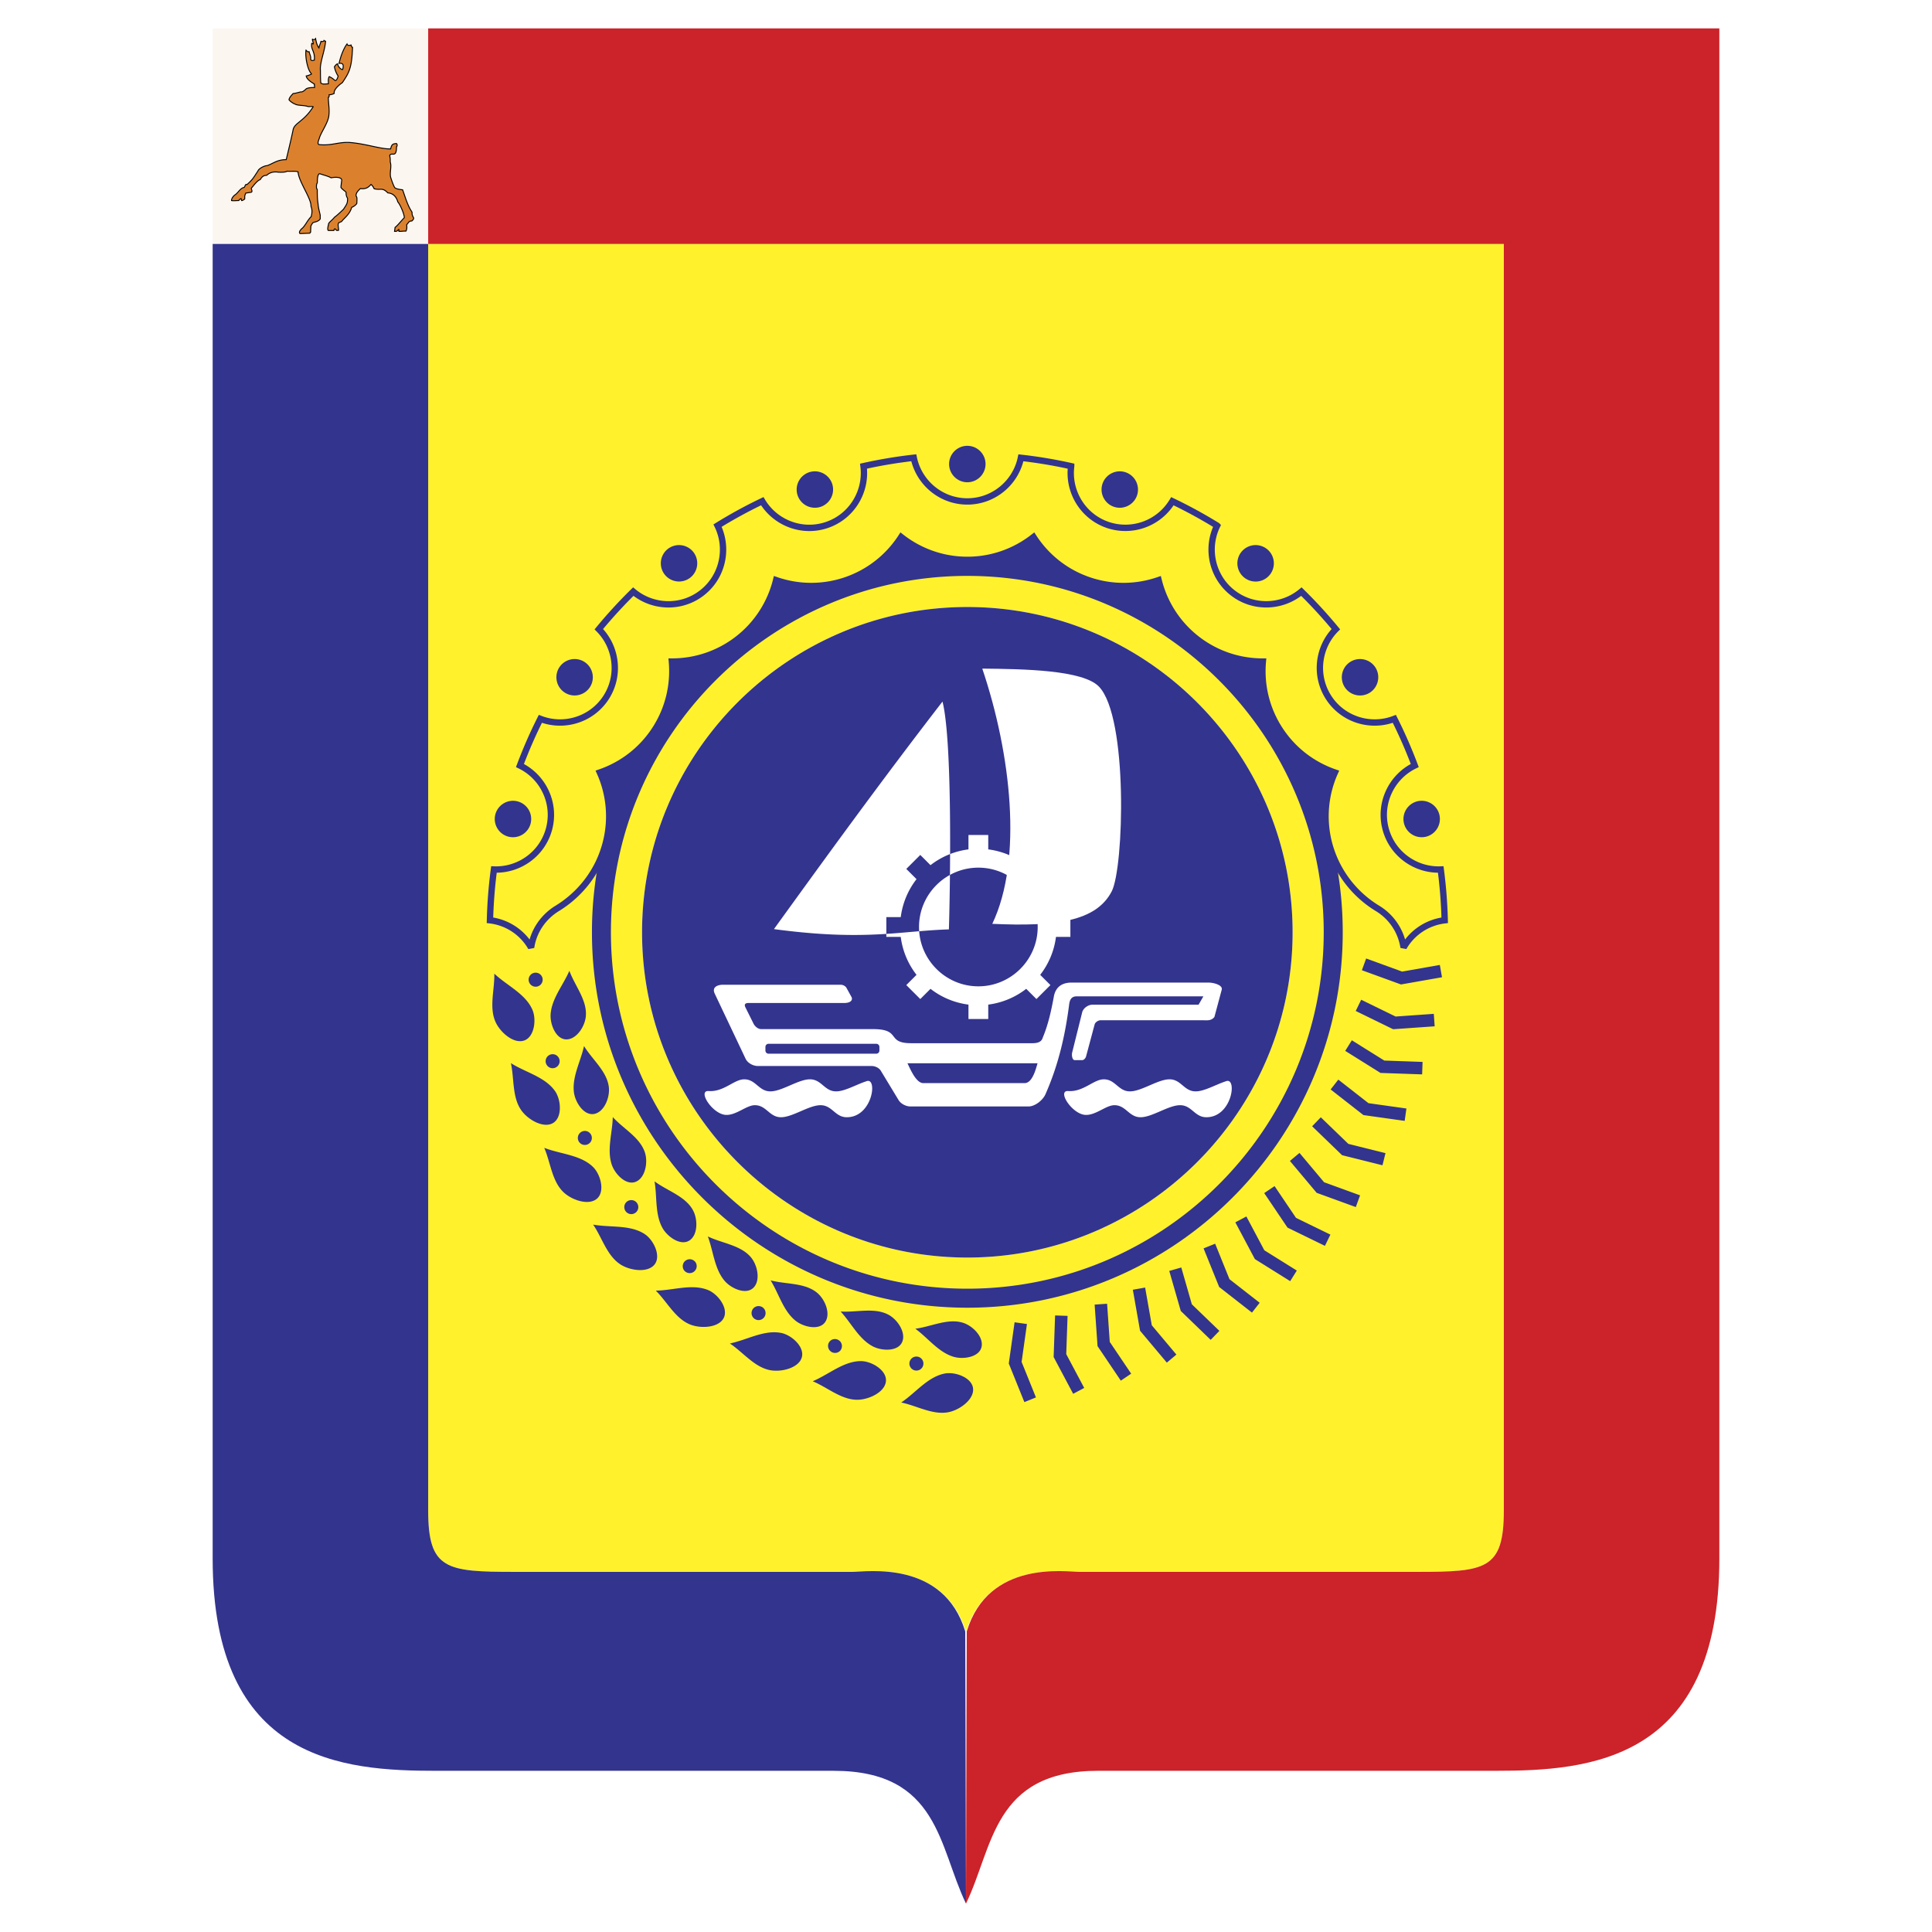
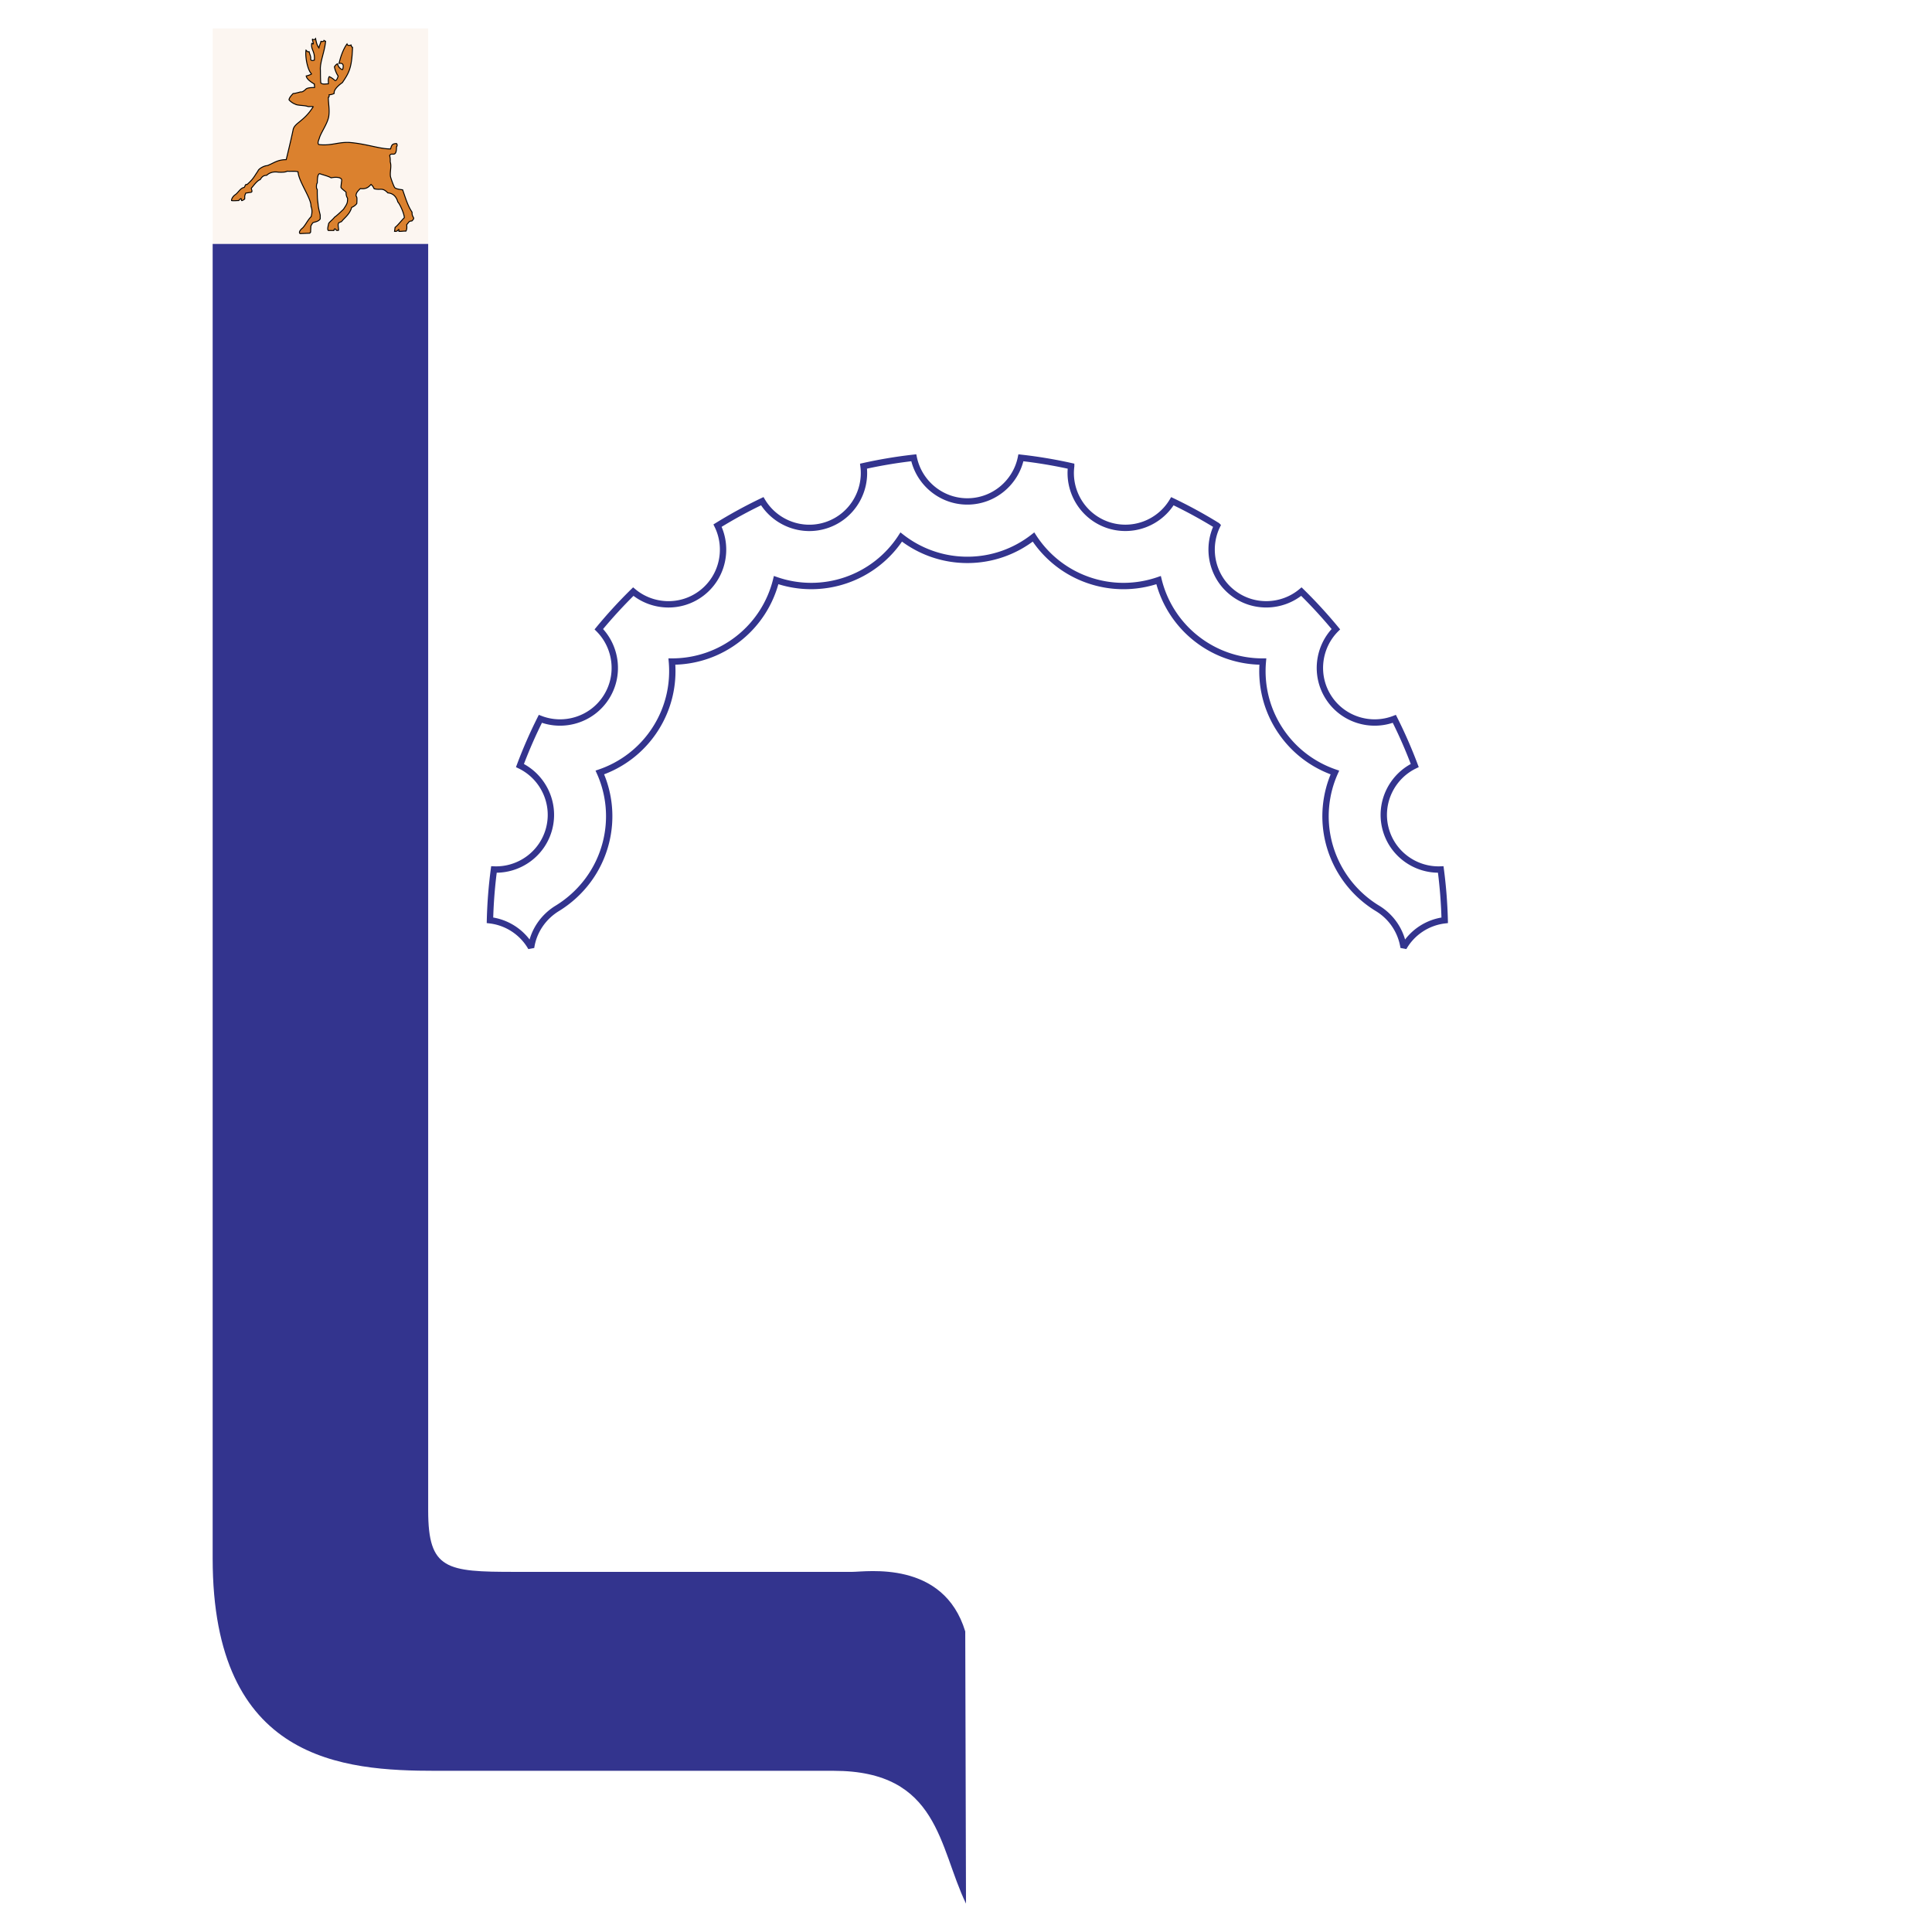
<svg xmlns="http://www.w3.org/2000/svg" width="2500" height="2500" viewBox="0 0 192.756 192.756">
  <path fill-rule="evenodd" clip-rule="evenodd" fill="#fff" d="M0 0h192.756v192.756H0V0z" />
  <path fill-rule="evenodd" clip-rule="evenodd" fill="#fcf6f1" d="M21.218 2.837h21.501v21.5H21.218v-21.5z" />
-   <path d="M96.377 162.77c2.244-7.156 9.947-5.945 11.353-5.945h33.654c6.822 0 8.652-.215 8.652-6.111V24.337H42.719v126.375c0 5.896 1.83 6.111 8.651 6.111h33.655c1.406.001 9.11-1.21 11.352 5.947z" fill-rule="evenodd" clip-rule="evenodd" fill="#fff22d" />
  <path d="M96.51 60.562c17.875 0 32.453 14.579 32.453 32.452 0 17.874-14.578 32.452-32.453 32.452-17.874 0-32.452-14.578-32.452-32.452 0-17.873 14.578-32.452 32.452-32.452z" fill-rule="evenodd" clip-rule="evenodd" fill="#fff" />
-   <path d="M96.51 57.457c19.585 0 35.558 15.974 35.558 35.558 0 19.585-15.973 35.558-35.558 35.558S60.952 112.6 60.952 93.015 76.925 57.457 96.51 57.457zM59.703 86.102a10.67 10.67 0 0 0 .141-9.031c2.188-.751 4.151-2.209 5.505-4.293s1.887-4.47 1.683-6.775a10.68 10.68 0 0 0 6.604-2.267 10.674 10.674 0 0 0 3.797-5.859 10.67 10.67 0 0 0 6.981.006 10.674 10.674 0 0 0 5.498-4.303c1.823 1.427 4.115 2.279 6.6 2.279s4.776-.852 6.598-2.279c1.26 1.942 3.148 3.495 5.498 4.304s4.795.75 6.982-.006a10.667 10.667 0 0 0 3.797 5.859 10.673 10.673 0 0 0 6.604 2.267c-.205 2.306.328 4.692 1.682 6.776s3.316 3.542 5.506 4.293a10.685 10.685 0 0 0 .143 9.04c.424 2.238.643 4.546.643 6.904 0 20.628-16.824 37.454-37.453 37.454s-37.453-16.826-37.453-37.454a36.906 36.906 0 0 1 .644-6.915z" fill-rule="evenodd" clip-rule="evenodd" fill="#33348e" />
  <path d="M140.037 94.531a5.47 5.47 0 0 1 4.102-2.715 48.349 48.349 0 0 0-.396-5.067c-2.531.104-4.885-1.582-5.521-4.134-.635-2.548.648-5.139 2.928-6.238a47.707 47.707 0 0 0-2.037-4.657c-2.357.912-5.121.082-6.549-2.118-1.424-2.193-1.064-5.045.715-6.828a48.231 48.231 0 0 0-3.439-3.748c-1.93 1.613-4.803 1.723-6.861.114-2.064-1.612-2.65-4.432-1.545-6.697a47.6 47.6 0 0 0-4.463-2.436 5.474 5.474 0 0 1-6.463 2.362c-2.484-.855-3.959-3.345-3.637-5.856a47.025 47.025 0 0 0-5.014-.839c-.512 2.48-2.717 4.354-5.345 4.354-2.629 0-4.834-1.876-5.346-4.357a47.497 47.497 0 0 0-5.012.838c.324 2.513-1.151 5.005-3.637 5.861-2.481.854-5.17-.195-6.466-2.366a47.488 47.488 0 0 0-4.462 2.437c1.108 2.266.521 5.087-1.543 6.7-2.06 1.61-4.932 1.5-6.863-.115a48.402 48.402 0 0 0-3.437 3.749c1.778 1.783 2.139 4.635.714 6.828-1.428 2.199-4.192 3.029-6.548 2.117a47.477 47.477 0 0 0-2.036 4.658c2.278 1.099 3.561 3.689 2.926 6.237-.636 2.552-2.989 4.237-5.521 4.134a47.273 47.273 0 0 0-.397 5.066 5.47 5.47 0 0 1 4.104 2.72c.247-1.682 1.258-3.092 2.636-3.923 2.327-1.436 4.127-3.737 4.837-6.587a10.67 10.67 0 0 0-.614-6.954c2.188-.751 4.151-2.209 5.505-4.293s1.887-4.47 1.683-6.775a10.68 10.68 0 0 0 6.604-2.267 10.674 10.674 0 0 0 3.797-5.859 10.67 10.67 0 0 0 6.981.006 10.674 10.674 0 0 0 5.498-4.303c1.823 1.427 4.115 2.279 6.6 2.279s4.776-.852 6.598-2.279c1.26 1.942 3.148 3.495 5.498 4.304s4.795.75 6.982-.006a10.667 10.667 0 0 0 3.797 5.859 10.673 10.673 0 0 0 6.604 2.267c-.205 2.306.328 4.692 1.682 6.776s3.316 3.542 5.506 4.293a10.685 10.685 0 0 0-.615 6.955 10.797 10.797 0 0 0 4.889 6.615 5.532 5.532 0 0 1 2.581 3.888z" fill="none" stroke="#33348e" stroke-width=".634" stroke-miterlimit="2.613" />
  <path d="M96.303 162.77c-2.168-7.156-9.873-5.945-11.277-5.945H51.371c-6.829 0-8.651-.215-8.651-6.111V24.337H21.217V155.49c0 20.27 13.053 21.184 22.289 21.184h39.676c10.514 0 10.466 7.613 13.196 13.248l-.075-27.152z" fill-rule="evenodd" clip-rule="evenodd" fill="#33348e" />
-   <path d="M96.452 162.77c2.169-7.156 9.872-5.945 11.278-5.945h33.654c6.822 0 8.652-.215 8.652-6.111V24.337H42.719V2.834h128.82V155.49c0 20.266-13.055 21.182-22.289 21.182h-39.676c-10.514 0-10.465 7.615-13.196 13.25l.074-27.152z" fill-rule="evenodd" clip-rule="evenodd" fill="#cc2229" />
  <path d="M29.92 23.306l.996-.041c.019-.021.019-.083.074-.103 0-.021.019-.618.037-.639.129-.207.074-.165.203-.31.11-.062.534-.082.719-.371v-.391c-.11-.454-.185-.701-.221-1.154-.074-.454-.074-.907-.074-1.401-.11-.042-.11-.516 0-.639.019-.041-.037-.928.258-.928.166.083.811.227 1.125.413.59-.124 1.106-.021 1.051.268 0 .042-.074.577-.074.68.074.165.442.392.516.495-.019.412.147.577.147.598 0 .474-.037.536-.405 1.092-.443.433-.774.721-.885.783-.239.309-.571.515-.608.68 0 .103-.166.556-.018.659h.553c.037-.268.185-.144.222-.041.092.062.184.021.239.021.037-.227-.129-.577.037-.763.018 0 .129-.062.258-.103.258-.35.83-.721 1.014-1.422.129-.042.405-.207.516-.392.037-.66 0-.619-.073-.742-.019-.227.073-.412.424-.742.626.083.848-.186 1.069-.412.166.144.203.227.313.433.701.165.792-.165 1.364.412.332.021.793.186.996.907.221.227.646 1.196.646 1.567-.295.288-.646.762-.922.968l-.055.392c.295.041.332-.145.424-.186.014.041.014.165.014.186.203.02.479-.042.7-.021.092-.165.111-.35.074-.639.24-.268.221-.371.516-.371.074-.082.185-.165.185-.288-.092-.227-.166-.227-.166-.598-.424-.618-.646-1.401-.94-2.226-.332-.041-.7-.103-.792-.227-.147-.227-.424-1.051-.424-1.133-.055-.515.129-.969-.019-1.422 0-.207.019-.309-.055-.639.184-.392.682.309.682-.865a.248.248 0 0 0 0-.33c-.424.021-.479.124-.59.536-1.032.02-2.378-.495-4.037-.639-1.143-.083-1.862.35-3.115.206-.166-.083-.056-.371.037-.619.148-.577.903-1.566.958-2.308.074-.618-.055-1.154-.055-1.793.11 0 .074-.165.074-.247.147 0 .405-.062.516-.144-.092-.351.479-.845.811-1.072.645-.969.94-1.401 1.014-3.524-.129-.062-.129-.062-.129-.227-.037-.021-.332.165-.424-.104-.387.516-.664 1.36-.793 1.938.019.021.608-.186.351.639a.786.786 0 0 1-.499-.599c-.184.062-.295.289-.313.289.018.207.184.68.369.928 0 .021-.129.515-.313.454a2.046 2.046 0 0 0-.571-.392c-.166.247-.055.618-.092.721-.35 0-.46.083-.737-.062-.055 0-.055-1.34-.055-1.278-.074-.783.424-1.855.516-2.906-.074 0-.092-.041-.129-.083.037 0-.221.206-.332.062-.018.186-.166.454-.203.68-.185-.227-.276-.598-.332-.927-.074.103-.185.144-.313.062-.037.103.111.35.074.474-.037 0-.129-.062-.147-.062-.111.618.35.804.258 1.669-.019 0-.258.144-.369-.062.055-.351-.129-.536-.147-.804-.111.145-.258-.083-.313-.124-.111.68.184 2.102.572 2.37a1.815 1.815 0 0 1-.553.206c.074.474.958.845.811.825 0 .124.037.206.019.33-.203 0-.664 0-.848.144-.221.227-.424.33-.535.289-.074.021-.589.165-.756.165-.224.248-.371.412-.408.618.092.145.405.371.608.433.24.165.922.103 1.29.247.185.021.369-.041.516.021-.94 1.505-1.898 1.607-2.009 2.329-.202.969-.534 2.329-.682 2.947-.885 0-1.235.351-1.898.598-.295 0-.867.31-.922.536-.387.557-.461.804-1.106 1.36-.203-.103-.166.288-.313.288-.369.083-.571.557-.885.742-.221.165-.35.433-.332.557.185.041.516 0 .719 0 .037-.062.203-.227.24-.186.037.062 0 .103.037.165 0 .103.276-.103.313-.124.037-.288-.055-.206.111-.598l.534-.082c.203-.062-.037-.351.037-.433.037 0 .553-.762.866-.825.185-.309.35-.433.645-.433.313-.288.701-.392 1.198-.309-.166-.021.627.062.848-.103.369.041.774-.041 1.087.062.055.969 1.346 2.68 1.29 3.442.129.33.129.618.019 1.03-.387.371-.627.989-.958 1.216-.111.126-.295.311-.166.476z" fill-rule="evenodd" clip-rule="evenodd" fill="#db812e" stroke="#000" stroke-width=".096" stroke-miterlimit="2.613" />
-   <path d="M76.679 104.139h10.748c.172 0 .312.141.312.312v.365c0 .172-.14.312-.312.312H76.679a.313.313 0 0 1-.312-.312v-.365c0-.172.14-.312.312-.312zm13.859 1.945h12.978c-.172.586-.516 1.979-1.293 1.979H92.117c-.731-.001-1.312-1.442-1.579-1.979zM77.217 92.698c5.148-7.12 10.666-14.741 16.816-22.701.984 3.869.788 17.775.639 22.728-4.954.158-8.348 1.189-17.455-.027zm25.168-6.38a7.76 7.76 0 0 0-3.787-1.575v-1.437h-1.974v1.437a7.77 7.77 0 0 0-3.787 1.575l-1.02-1.021-1.396 1.396 1.021 1.021a7.765 7.765 0 0 0-1.574 3.787H88.43v1.973h1.437a7.759 7.759 0 0 0 1.575 3.786l-1.021 1.021 1.396 1.395 1.021-1.02a7.765 7.765 0 0 0 3.786 1.574v1.438h1.974v-1.438a7.778 7.778 0 0 0 3.787-1.574l1.02 1.02 1.396-1.395-1.021-1.02a7.766 7.766 0 0 0 1.576-3.788h1.436V91.5h-1.436a7.766 7.766 0 0 0-1.576-3.788l1.021-1.02-1.396-1.396-1.02 1.022zm-4.774.248c3.26 0 5.92 2.66 5.92 5.92s-2.66 5.921-5.92 5.921c-3.261 0-5.921-2.661-5.921-5.921s2.66-5.92 5.921-5.92zM84.949 99.461l-.494-.895c-.105-.193-.357-.318-.577-.318H72.11c-.399 0-1.14.174-.798.895l3.08 6.496c.203.426.75.717 1.222.717h11.349c.343 0 .738.178.915.471l1.769 2.92c.234.387.743.645 1.197.645h11.766c.656 0 1.436-.625 1.699-1.225 1.318-2.992 1.971-5.918 2.365-8.979.062-.494.266-.764.691-.781h12.697l-.48.832h-10.594c-.424 0-.916.352-1.018.762l-.998 4.006c-.064.262-.004.764.264.764h.727c.182 0 .348-.199.395-.373l.852-3.182c.066-.24.367-.428.617-.428h10.105c.426 0 .91.1 1.232-.33l.719-2.682c.17-.49-.791-.742-1.285-.742h-13.549c-1.049-.037-1.678.395-1.887 1.293-.262 1.41-.547 2.82-1.139 4.229-.109.389-.492.525-1.008.525H90.918c-2.552 0-.932-1.406-3.818-1.406H75.943c-.313 0-.625-.268-.764-.547l-.806-1.621c-.199-.4.129-.438.306-.438h9.552c.687-.001.87-.333.718-.608zM96.51 60.562c17.875 0 32.453 14.579 32.453 32.452 0 17.874-14.578 32.452-32.453 32.452-17.874 0-32.452-14.578-32.452-32.452 0-17.873 14.578-32.452 32.452-32.452zm-25.801 48.292c1.514.104 2.526-1.17 3.544-1.17 1.164 0 1.444 1.203 2.608 1.203s2.784-1.203 3.948-1.203 1.445 1.203 2.608 1.203c.873 0 2.002-.676 3-1.002 1.183-.516.666 3.596-1.942 3.582-1.164-.006-1.445-1.201-2.608-1.201-1.164 0-2.784 1.201-3.948 1.201s-1.445-1.201-2.608-1.201c-.837 0-1.849 1.01-2.878.969-1.346-.053-2.887-2.464-1.724-2.381zm35.873 0c1.514.104 2.525-1.17 3.545-1.17 1.162 0 1.443 1.203 2.607 1.203s2.785-1.203 3.949-1.203c1.162 0 1.443 1.203 2.607 1.203.873 0 2.002-.676 3-1.002 1.184-.516.666 3.596-1.943 3.582-1.162-.006-1.443-1.201-2.607-1.201s-2.783 1.201-3.947 1.201-1.445-1.201-2.609-1.201c-.836 0-1.848 1.01-2.877.969-1.348-.053-2.887-2.464-1.725-2.381z" fill-rule="evenodd" clip-rule="evenodd" fill="#33348e" />
  <path d="M98.002 66.707c2.861 8.463 4.07 19.037.998 25.465 6.303.286 10.352-.225 11.916-3.24 1.221-2.355 1.652-17.365-1.266-20.42-1.597-1.675-7.515-1.763-11.648-1.805z" fill-rule="evenodd" clip-rule="evenodd" fill="#fff" />
-   <path d="M96.51 44.479c1.001 0 1.818.817 1.818 1.818s-.816 1.818-1.818 1.818c-1.002 0-1.818-.817-1.818-1.818s.816-1.818 1.818-1.818zM112.312 47.123a1.821 1.821 0 0 1 1.127 2.311c-.326.947-1.363 1.453-2.311 1.127s-1.453-1.364-1.127-2.311a1.821 1.821 0 0 1 2.311-1.127zM126.393 54.768a1.82 1.82 0 1 1-2.553.313 1.822 1.822 0 0 1 2.553-.313zM137.217 66.581c.545.839.305 1.969-.535 2.515s-1.971.305-2.516-.535-.305-1.969.535-2.515a1.822 1.822 0 0 1 2.516.535zM143.605 81.273a1.823 1.823 0 0 1-1.324 2.204 1.822 1.822 0 0 1-2.205-1.325 1.824 1.824 0 0 1 1.324-2.204 1.822 1.822 0 0 1 2.205 1.325zM80.708 47.123a1.821 1.821 0 0 1 2.311 1.127 1.821 1.821 0 0 1-1.127 2.311 1.821 1.821 0 0 1-2.311-1.127 1.822 1.822 0 0 1 1.127-2.311zM66.628 54.768a1.821 1.821 0 0 1 2.552.313 1.821 1.821 0 0 1-.313 2.552 1.821 1.821 0 0 1-2.552-.313 1.821 1.821 0 0 1 .313-2.552zM55.804 66.58a1.823 1.823 0 0 1 2.516-.535c.84.545 1.08 1.675.534 2.515s-1.675 1.08-2.515.535-1.08-1.675-.535-2.515zM49.416 81.273a1.82 1.82 0 0 1 2.204-1.324 1.82 1.82 0 0 1 1.324 2.204c-.242.972-1.232 1.567-2.204 1.325s-1.567-1.233-1.324-2.205zM102.201 139.889l1.156-.467-1.431-3.543.533-3.781-1.234-.174-.579 4.113 1.555 3.852zM107.07 139.061l1.102-.586-1.793-3.373.133-3.817-1.246-.043-.145 4.151 1.949 3.668zM111.824 137.748l1.033-.697-2.136-3.168-.266-3.809-1.244.086.291 4.145 2.322 3.443zM116.414 135.949l.955-.801-2.455-2.925-.664-3.762-1.227.217.721 4.09 2.67 3.181zM120.791 133.678l.867-.897-2.748-2.652-1.053-3.672-1.199.344 1.147 3.992 2.986 2.885zM124.91 130.959l.768-.982-3.012-2.352-1.43-3.541-1.156.467 1.557 3.851 3.273 2.557zM128.723 127.82l.66-1.056-3.24-2.024-1.793-3.373-1.1.586 1.949 3.666 3.524 2.201zM132.188 124.299l.546-1.121-3.433-1.674-2.137-3.166-1.033.697 2.324 3.444 3.733 1.82zM135.268 120.43l.427-1.17-3.59-1.307-2.455-2.926-.955.801 2.67 3.182 3.903 1.42zM137.93 116.26l.302-1.211-3.707-.924-2.748-2.652-.865.896 2.988 2.885 4.03 1.006zM140.145 111.83l.173-1.234-3.783-.532-3.01-2.351-.767.982 3.273 2.557 4.114.578zM141.887 107.191l.043-1.244-3.819-.135-3.238-2.023-.66 1.057 3.521 2.201 4.153.144zM143.137 102.396l-.086-1.244-3.811.268-3.433-1.676-.547 1.121 3.734 1.821 4.143-.29zM143.869 97.5l-.217-1.229-3.761.665-3.59-1.307-.426 1.172 3.902 1.42 4.092-.721zM90.839 135.668a.7.7 0 1 1 .218.967.703.703 0 0 1-.218-.967zm-.926 4.26c1.571.322 3.139 1.271 4.713.967 1.115-.217 2.565-1.262 2.459-2.357-.105-1.096-1.782-1.703-2.83-1.5-1.706.329-2.894 1.925-4.342 2.89zm1.41-7.362c1.27.934 2.301 2.344 3.808 2.799.939.285 2.513.062 2.785-.932.27-.994-.83-2.154-1.861-2.467-1.521-.46-3.155.401-4.732.6zM82.805 133.803a.7.7 0 0 1 1.019.959.699.699 0 1 1-1.019-.959zm-1.722 4.004c1.48.615 2.838 1.848 4.442 1.848 1.135.002 2.758-.746 2.864-1.844.106-1.096-1.424-2.012-2.491-2.012-1.739-.002-3.21 1.338-4.815 2.008zm2.789-6.957c1.068 1.158 1.812 2.74 3.204 3.475.868.459 2.456.539 2.911-.385s-.402-2.271-1.355-2.775c-1.406-.743-3.174-.21-4.76-.315zM75.274 130.438a.703.703 0 0 1 .977.16.7.7 0 1 1-.977-.16zm-2.454 3.601c1.336.889 2.434 2.355 4.008 2.662 1.114.219 2.851-.207 3.164-1.264.313-1.055-1.014-2.246-2.062-2.451-1.707-.332-3.407.703-5.11 1.053zm4.065-6.295c.828 1.34 1.255 3.033 2.482 4.021.764.615 2.307.998 2.93.178s.039-2.309-.801-2.984c-1.238-.996-3.074-.811-4.611-1.215zM68.523 125.699a.701.701 0 0 1 .929.342.7.7 0 0 1-1.271.586.7.7 0 0 1 .342-.928zm-3.096 3.067c1.142 1.127 1.939 2.777 3.426 3.379 1.053.426 2.838.34 3.347-.639.509-.977-.567-2.398-1.557-2.799-1.611-.652-3.477.039-5.216.059zm5.192-5.407c.556 1.475.653 3.219 1.669 4.424.633.75 2.075 1.42 2.842.732.769-.686.479-2.258-.217-3.082-1.024-1.212-2.863-1.382-4.294-2.074zM62.801 119.758a.7.7 0 1 1 .33 1.36.7.7 0 0 1-.33-1.36zm-3.624 2.42c.906 1.324 1.374 3.096 2.719 3.971.952.619 2.721.875 3.407.012.686-.861-.099-2.463-.994-3.045-1.458-.948-3.422-.626-5.132-.938zm6.127-4.315c.265 1.553.027 3.283.795 4.658.479.857 1.766 1.791 2.65 1.264s.9-2.125.375-3.066c-.774-1.389-2.546-1.905-3.82-2.856zM58.317 112.834a.7.7 0 1 1-.666.732.704.704 0 0 1 .666-.732zm-4.019 1.684c.637 1.473.758 3.303 1.911 4.416.816.789 2.504 1.379 3.342.664s.373-2.438-.394-3.18c-1.25-1.209-3.24-1.266-4.859-1.9zm6.839-3.067c-.037 1.576-.6 3.229-.109 4.727.306.932 1.392 2.094 2.36 1.744.97-.35 1.29-1.914.954-2.938-.496-1.511-2.137-2.355-3.205-3.533zM55.237 105.184a.702.702 0 0 1 .592.793.703.703 0 0 1-.793.592.701.701 0 0 1-.591-.793.698.698 0 0 1 .792-.592zm-4.266.884c.344 1.566.114 3.387 1.034 4.699.65.932 2.194 1.832 3.153 1.289s.831-2.32.22-3.195c-.997-1.425-2.939-1.861-4.407-2.793zm7.298-1.705c-.336 1.539-1.205 3.055-1.008 4.617.122.975.966 2.322 1.984 2.164s1.631-1.633 1.497-2.703c-.2-1.576-1.649-2.718-2.473-4.078zM53.674 97.084a.7.7 0 1 1-.464 1.321.7.7 0 0 1 .464-1.321zm-4.357.057c.039 1.602-.534 3.344.117 4.809.461 1.039 1.805 2.217 2.85 1.867s1.259-2.119.825-3.096c-.706-1.588-2.528-2.387-3.792-3.58zm7.489-.284c-.624 1.447-1.766 2.77-1.871 4.342-.066.979.506 2.463 1.535 2.502s1.912-1.293 1.984-2.367c.107-1.586-1.099-2.984-1.648-4.477z" fill-rule="evenodd" clip-rule="evenodd" fill="#33348e" />
</svg>